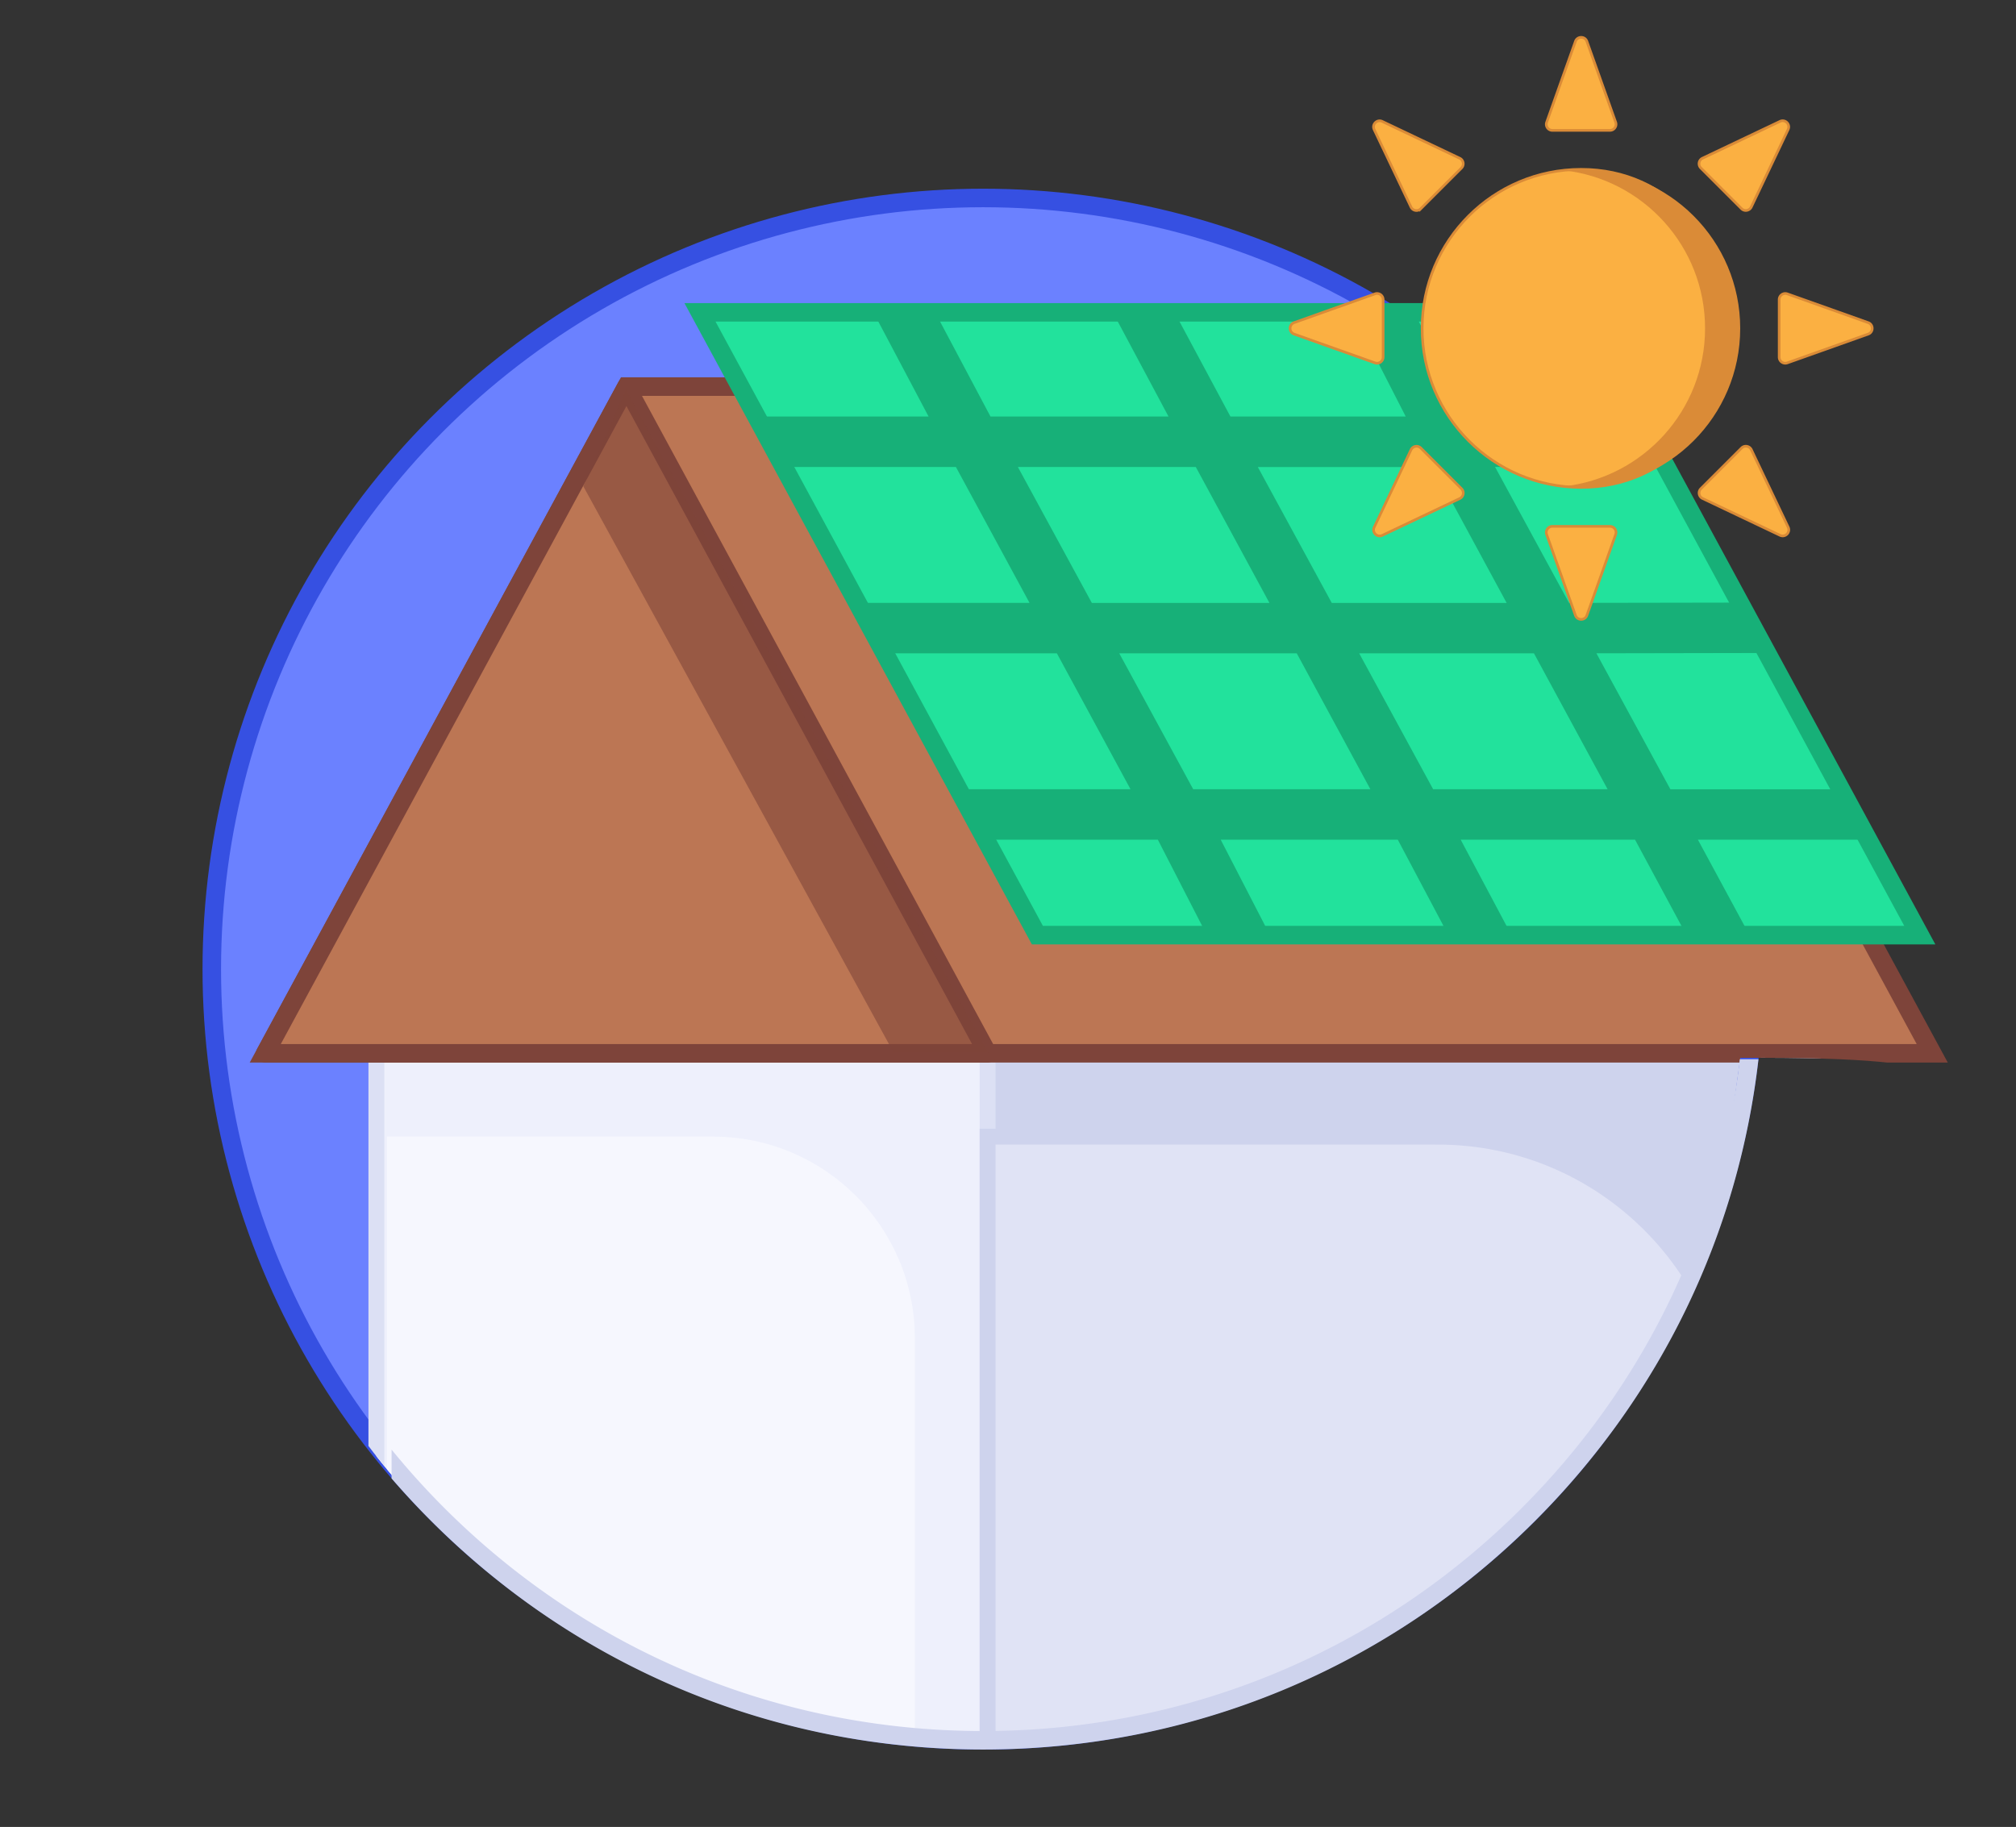
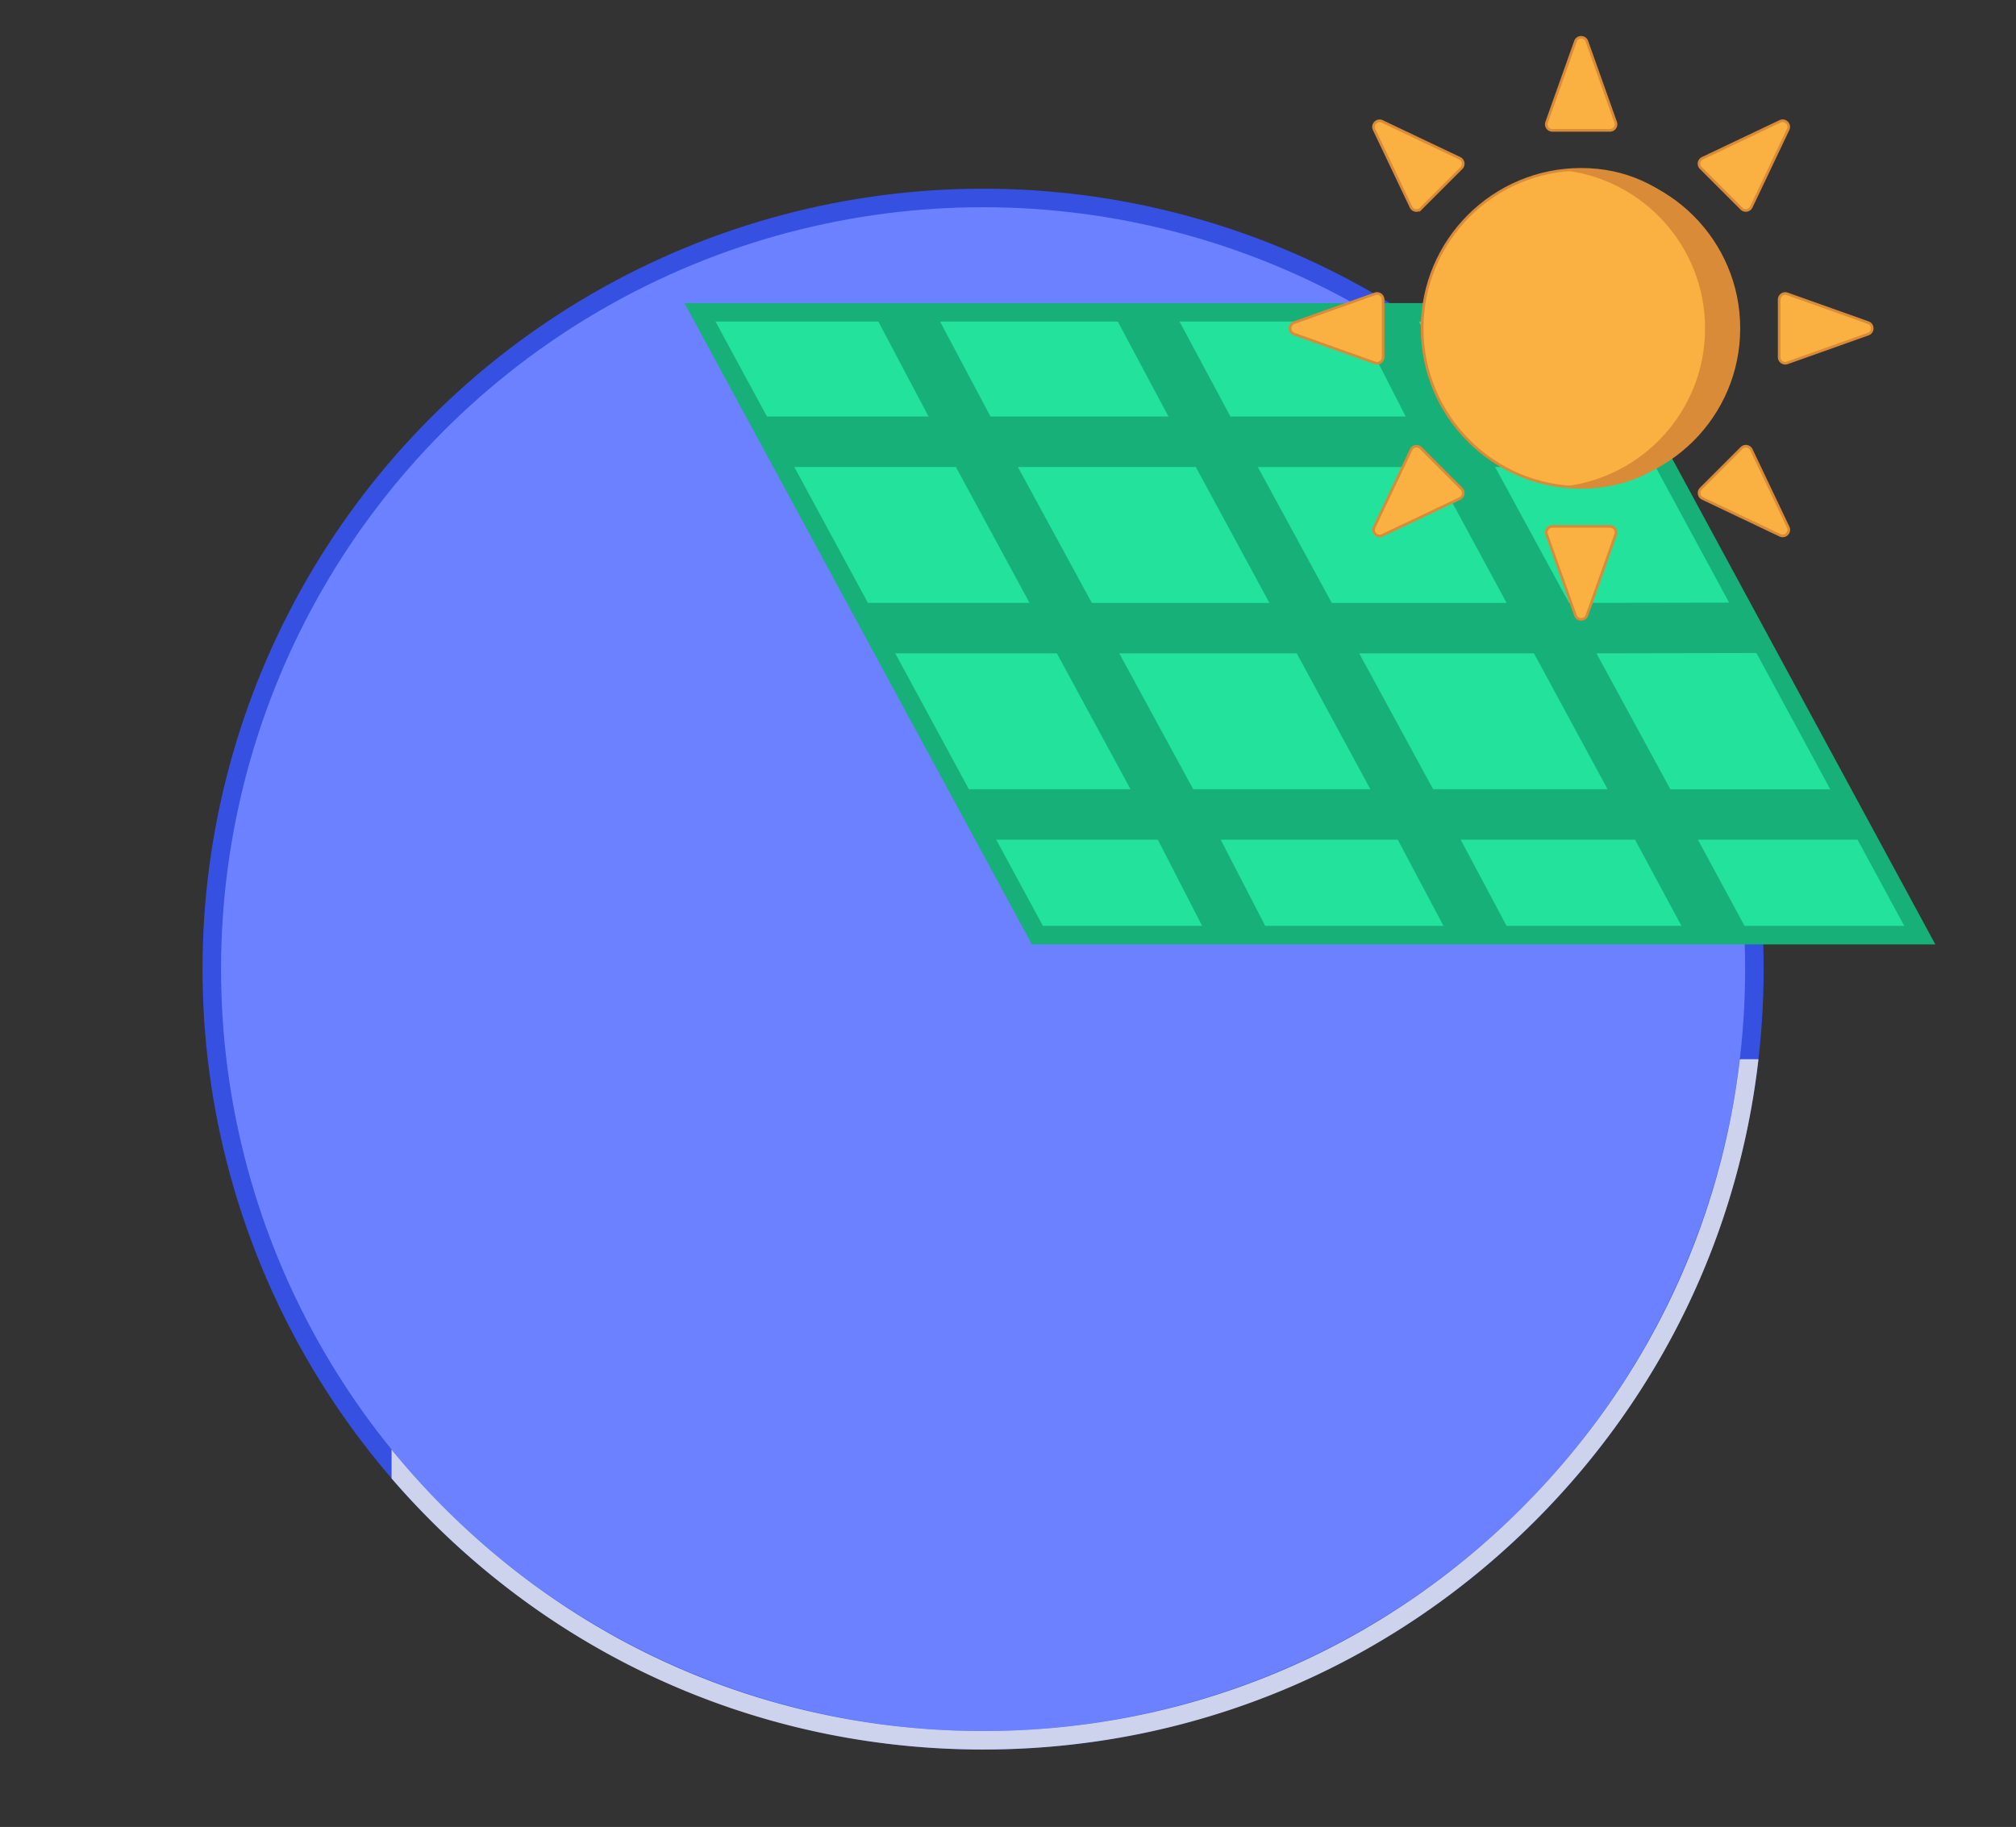
<svg xmlns="http://www.w3.org/2000/svg" viewBox="0 0 761.91 690.58">
  <rect x="0" y="0" width="761.91" height="690.58" fill="#333333" stroke="none" />
  <defs>
    <clipPath id="a">
-       <path fill="none" d="M757.52 412.95c-34.54-2.11-.53-13.7-99.8-13.09-1.93 13.13-8.37 65.38-14 78.04-47.07 105.94-149.48 181.43-272.18 181.43-161.82 0-282.95-121.99-292.53-276.35-53.62 8.41-157.69-153.71-115.89-204.36 53.74-65.12 312-149.37 403.02-149.37 161.82 0 391.38 221.88 391.38 383.7Z" clip-rule="evenodd" />
+       <path fill="none" d="M757.52 412.95Z" clip-rule="evenodd" />
    </clipPath>
  </defs>
  <path fill="#6b81ff" d="M618.66 521.56c27.57-44.44 43.51-96.85 43.51-152.99 0-160.48-130.1-290.58-290.59-290.58S81 208.09 81 368.58c0 56.14 15.94 108.55 43.51 152.99 0 0 89.23 136 232.1 136 201.18-3.03 262.04-136 262.04-136Z" />
  <circle cx="371.54" cy="366.33" r="291.5" fill="none" stroke="#3650e2" stroke-miterlimit="10" stroke-width="7" />
  <g fill="none" clip-path="url(#a)">
    <path fill="#ced3ed" d="M688.25 668.64h-546v-302h546v302Z" />
    <path fill="#eef0fc" stroke="#dce0f4" stroke-miterlimit="10" stroke-width="6" d="M373.25 668.64h-231v-270.5h231v270.5Z" />
    <path fill="#bc7654" stroke="#7e443a" stroke-miterlimit="10" stroke-width="7" d="m730.25 398.14-136.5-252h-357l-136.5 252h630Z" />
    <path fill="#bc7654" stroke="#7e443a" stroke-linejoin="round" stroke-width="7" d="m100.25 398.14 136.5-252 136.5 252h-273Z" />
    <path fill="#e0e3f5" stroke="#ced3ed" stroke-miterlimit="10" stroke-width="6" d="M543.35 429.64h-170.1v239h283.5v-125.6c0-62.63-50.77-113.4-113.4-113.4Z" />
-     <path fill="#f6f7fe" d="M345.75 668.64V505.88c0-42.11-34.13-76.24-76.24-76.24H146.25v239h199.5Z" />
    <path fill="#7e443a" d="m373.54 398-137-250.7-16.09 36.5L337.8 397.99h35.74Z" opacity=".58" />
  </g>
-   <path fill="none" d="M148 547.95c6.22 7.62 12.85 14.98 19.9 22.03 54.4 54.4 126.72 84.35 203.65 84.35s149.25-29.96 203.65-84.35c54.4-54.4 84.35-126.72 84.35-203.65s-29.96-149.25-84.35-203.65c-54.4-54.4-126.72-84.35-203.65-84.35S222.3 108.29 167.9 162.68c-54.4 54.4-84.35 126.72-84.35 203.65 0 53.42 14.46 104.61 41.5 149.13h22.96v32.49Z" />
  <path fill="#ced3ed" d="M575.19 569.97c-54.4 54.4-126.72 84.35-203.65 84.35s-149.25-29.96-203.65-84.35a294.549 294.549 0 0 1-19.9-22.03v10.9c4.76 5.51 9.74 10.87 14.94 16.07 55.72 55.72 129.8 86.4 208.6 86.4s152.88-30.69 208.6-86.4c47.61-47.61 76.92-108.63 84.45-174.54h-7.04c-7.5 64.04-36.07 123.3-82.36 169.59Z" />
  <path fill="#22e29c" stroke="#17b078" stroke-miterlimit="10" stroke-width="7" d="M598.04 118.07H264.55l127.51 235.4h333.49l-127.51-235.4z" />
  <path fill="none" d="m557.67 220.9-20.25-37.38h-50.26l20.33 37.38h50.18zm-32.2 33.06 20.33 37.38h50.02l-20.25-37.38h-50.1zm-57.45-33.06-20.25-37.38-51.3.01 20.34 37.37h51.21zm-33.23 33.06 20.33 37.38h51.05l-20.25-37.38h-51.13z" />
  <path fill="#17b078" d="m705.95 317.39-10.32-19.05h-64.34l-27.95-51.39 64.75-.12-10.32-19.05-64.79.11-27.95-51.39h64.66l-10.32-19.06h-64.7l-20.25-39.39H511.1l20.17 39.4h-66.25l-21.12-39.4h-23.32l21.04 39.4h-67.28l-20.92-39.4H330.1l20.84 39.4h-64.88l10.33 19.07h64.88l27.83 51.37h-64.85l10.33 19.07h64.85l27.83 51.37h-64.92l10.33 19.07h64.92l18.53 36.07h23.84l-18.61-36.07h66.92l19.12 36.07h23.84l-19.19-36.08h65.89l19.43 36.08h23.84l-19.51-36.08h64.29ZM541.58 176.52l27.83 51.39h-66.09l-27.95-51.38h66.21Zm-156.89 0h67.24l27.83 51.38h-67.12l-27.95-51.38Zm66.26 121.81L423 246.95h67.08l27.83 51.38h-66.96Zm90.68 0-27.95-51.38h66.05l27.83 51.38h-65.93Z" />
  <path fill="#fbb042" stroke="#da8b37" stroke-miterlimit="10" d="M653.26 124.12c0 33.2-22.49 60.11-55.68 60.11s-60.11-26.91-60.11-60.11 26.91-60.11 60.11-60.11 55.68 26.91 55.68 60.11Z" />
  <path fill="#da8b37" d="M597.57 64.01c-2.24 0-4.46.13-6.64.37 30.07 3.31 53.47 28.79 53.47 59.74s-23.4 56.44-53.47 59.74c2.18.24 4.4.37 6.64.37 33.2 0 60.11-26.91 60.11-60.11s-26.91-60.11-60.11-60.11Z" />
  <path fill="#fbb042" stroke="#da8b37" stroke-miterlimit="10" d="M597.57 49.28H586.7c-1.59 0-2.71-1.58-2.17-3.08l5.97-16.79 4.9-13.76c.73-2.04 3.62-2.04 4.34 0l4.9 13.76 5.97 16.79c.53 1.5-.58 3.08-2.17 3.08h-10.87Zm0 149.68h10.87c1.59 0 2.71 1.58 2.17 3.08l-5.97 16.79-4.9 13.76c-.73 2.04-3.62 2.04-4.34 0l-4.9-13.76-5.97-16.79c-.53-1.5.58-3.08 2.17-3.08h10.87Zm74.84-74.84v-10.87c0-1.59 1.58-2.71 3.08-2.17l16.79 5.97 13.76 4.9c2.04.73 2.04 3.62 0 4.34l-13.76 4.9-16.79 5.97c-1.5.53-3.08-.58-3.08-2.17v-10.87Zm-149.68 0v10.87c0 1.59-1.58 2.71-3.08 2.17l-16.79-5.97-13.76-4.9c-2.04-.73-2.04-3.62 0-4.34l13.76-4.9 16.79-5.97c1.5-.53 3.08.58 3.08 2.17v10.87Zm21.92-52.92-7.69 7.69a2.3 2.3 0 0 1-3.71-.64l-7.65-16.09-6.27-13.19c-.93-1.96 1.11-4 3.07-3.07l13.19 6.27 16.09 7.65c1.44.68 1.77 2.59.64 3.71l-7.69 7.69Zm105.84 105.84 7.69-7.69a2.3 2.3 0 0 1 3.71.64l7.65 16.09 6.27 13.19c.93 1.96-1.11 4-3.07 3.07l-13.19-6.27-16.09-7.65c-1.44-.68-1.77-2.59-.64-3.71l7.69-7.69Zm0-105.84-7.69-7.69a2.3 2.3 0 0 1 .64-3.71l16.09-7.65 13.19-6.27c1.96-.93 4 1.11 3.07 3.07l-6.27 13.19-7.65 16.09c-.68 1.44-2.59 1.77-3.71.64l-7.69-7.69ZM544.65 177.04l7.69 7.69a2.3 2.3 0 0 1-.64 3.71l-16.09 7.65-13.19 6.27c-1.96.93-4-1.11-3.07-3.07l6.27-13.19 7.65-16.09c.68-1.44 2.59-1.77 3.71-.64l7.69 7.69Z" />
</svg>